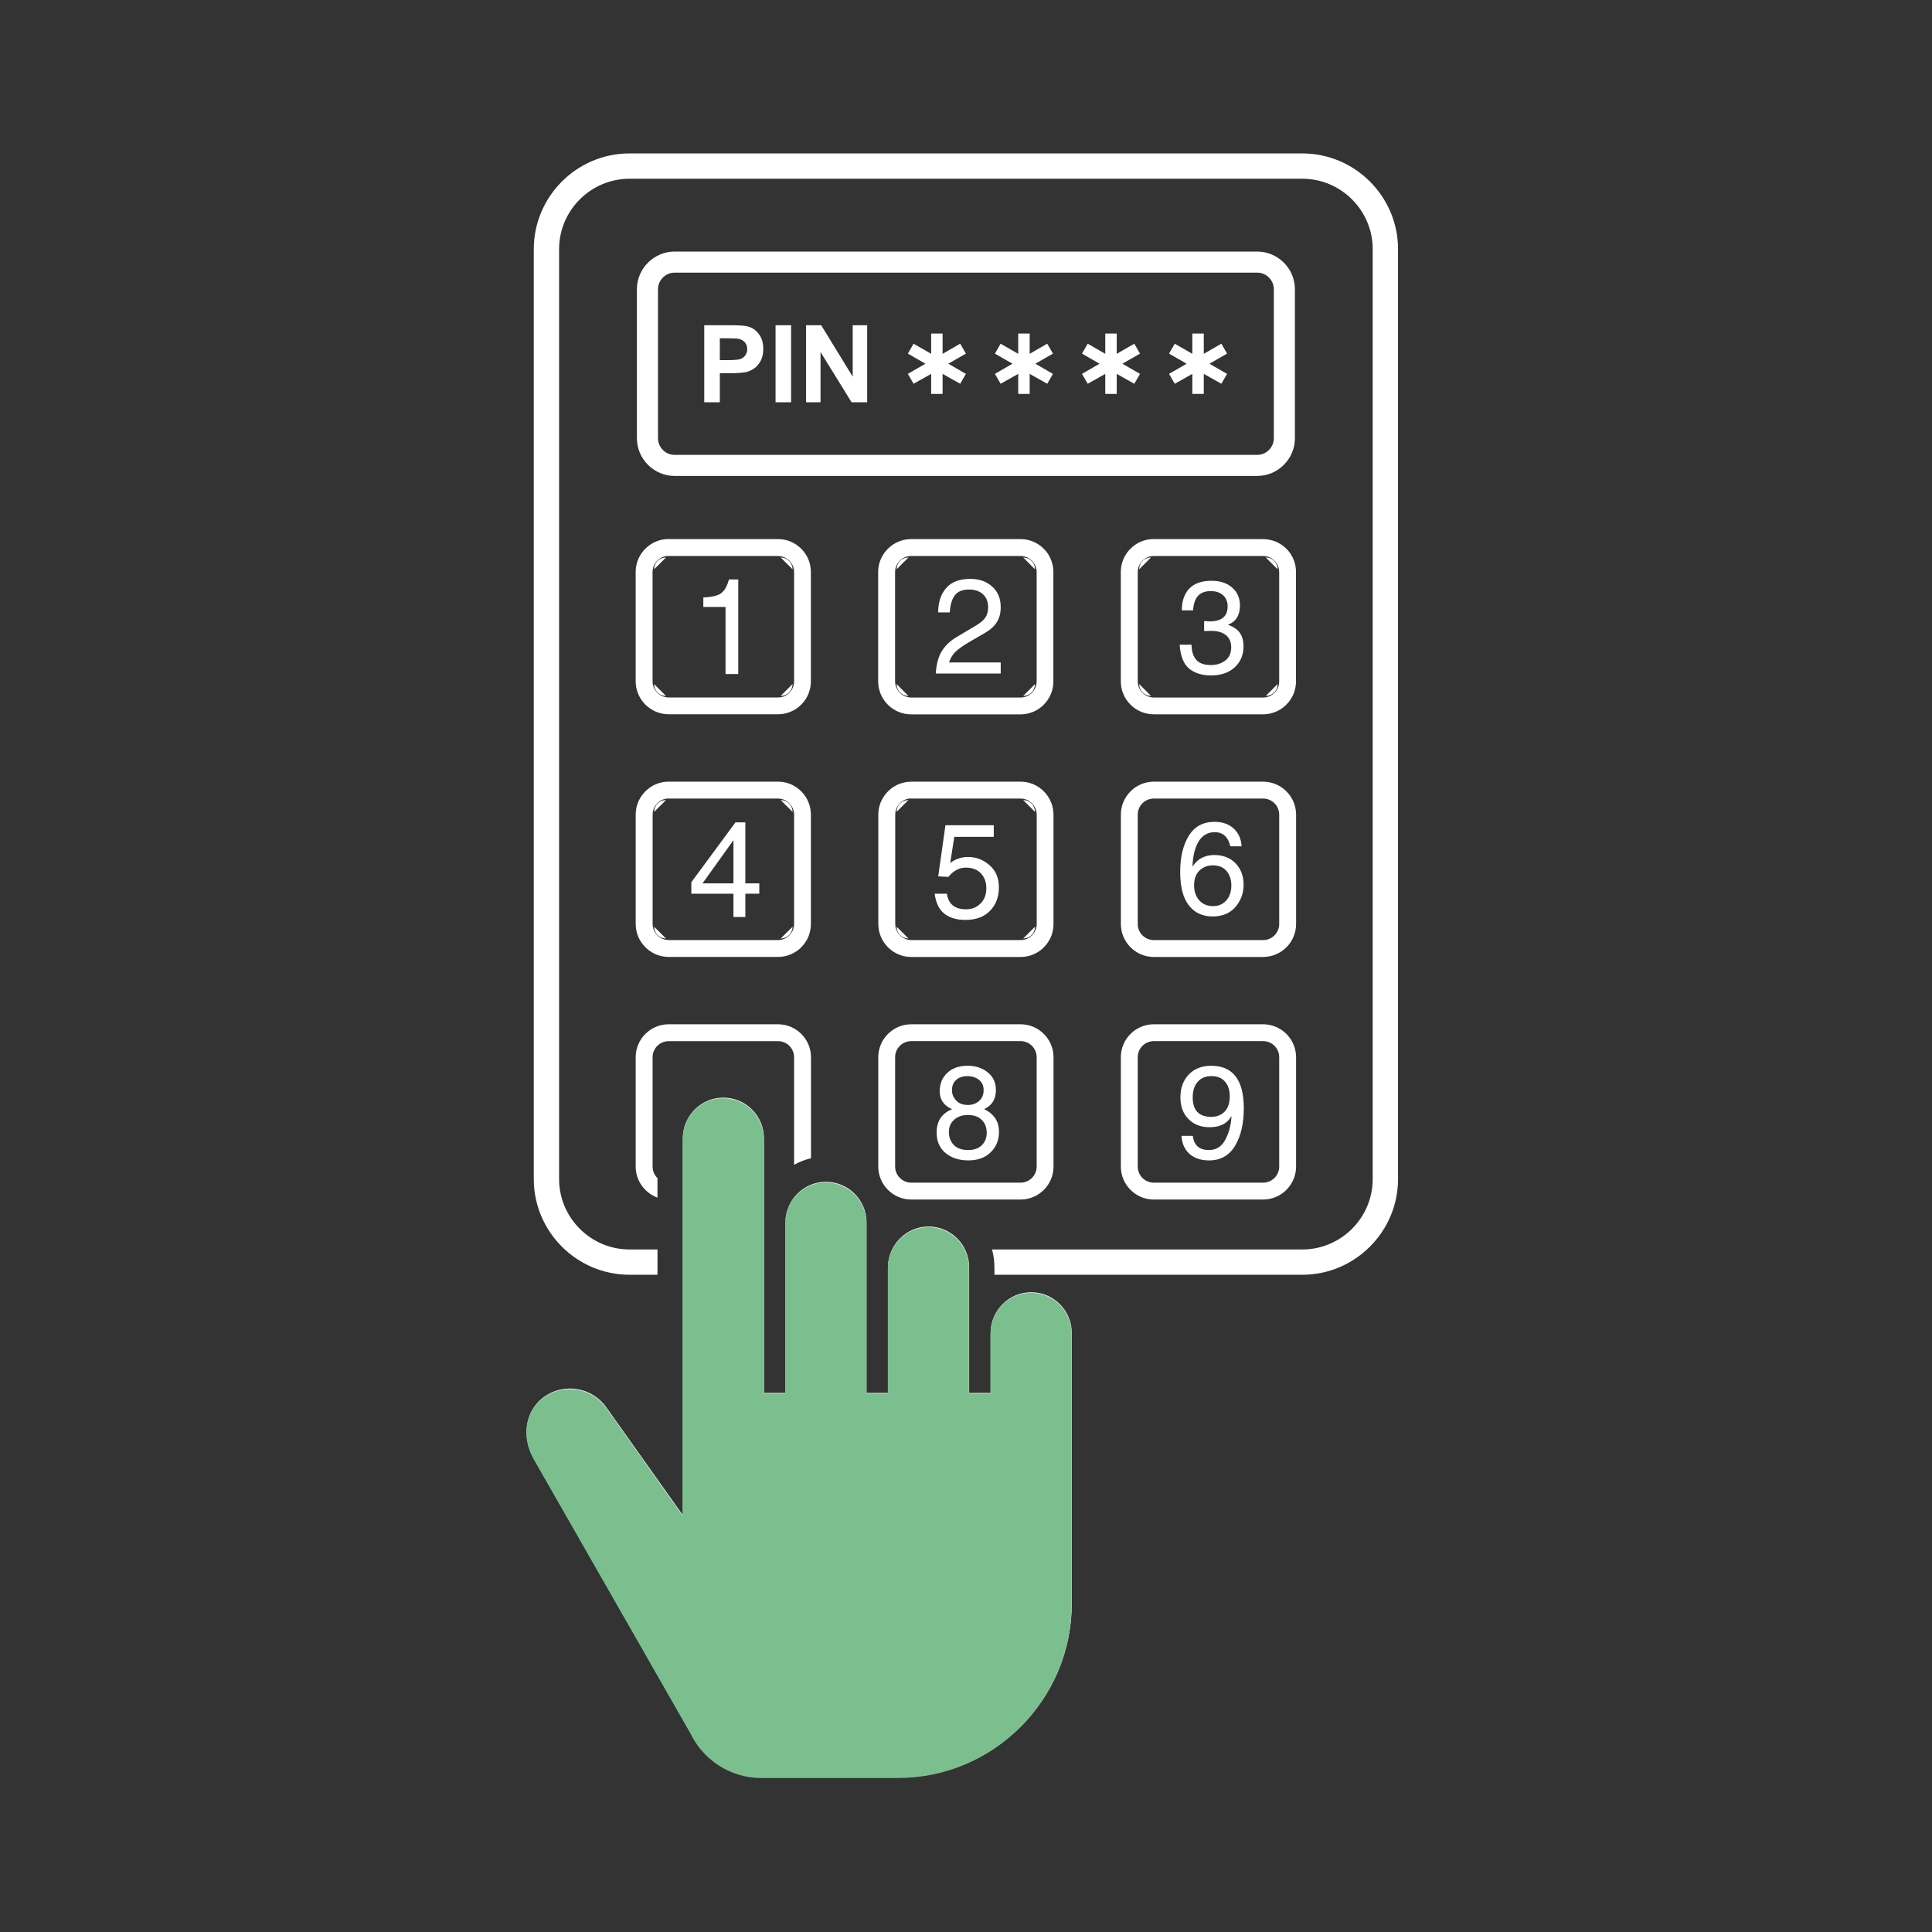
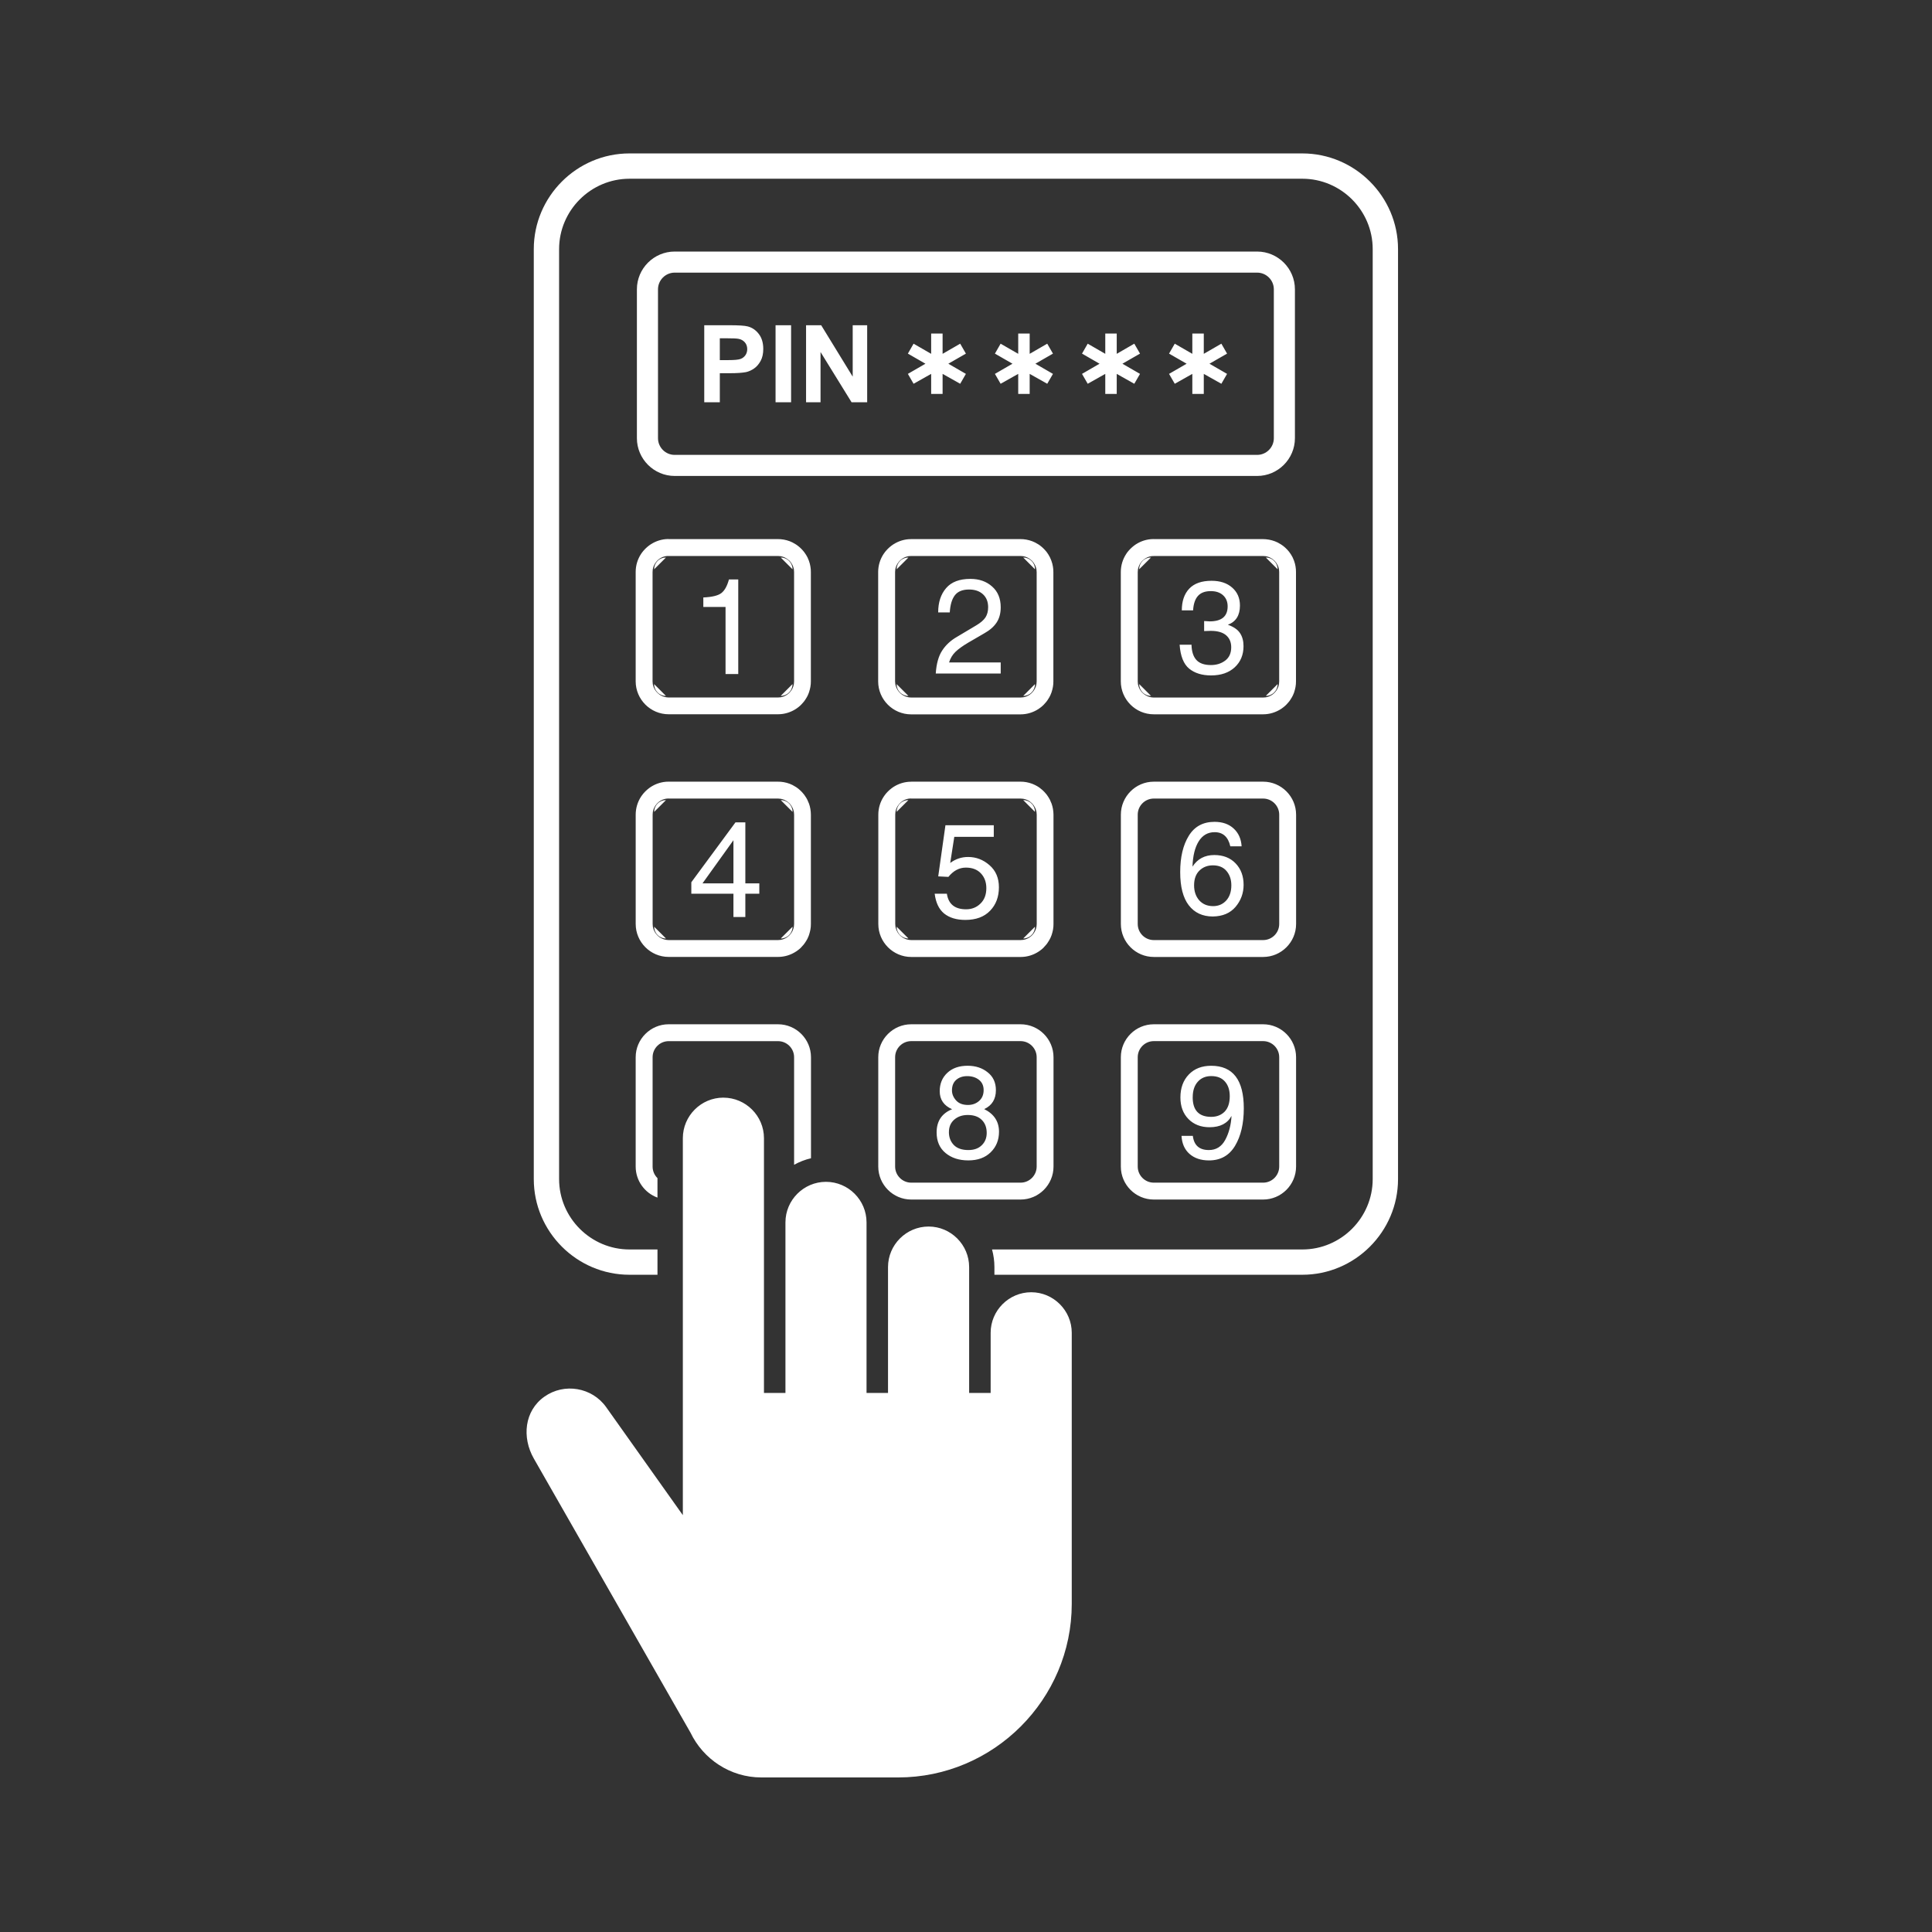
<svg xmlns="http://www.w3.org/2000/svg" xmlns:ns1="http://www.inkscape.org/namespaces/inkscape" xmlns:ns2="http://sodipodi.sourceforge.net/DTD/sodipodi-0.dtd" width="400" height="400" preserveAspectRatio="xMidYMid meet" viewBox="0 0 100 100" id="svg3091" version="1.1" ns1:version="0.91 r13725" ns2:docname="icon-pinpad.svg">
  <rect x="0" y="0" width="100" height="100" fill="#333333" stroke="none" />
  <defs id="defs3093" />
  <ns2:namedview id="base" pagecolor="#6b5e3f" bordercolor="#666666" borderopacity="1.0" ns1:pageopacity="0.53333333" ns1:pageshadow="2" ns1:zoom="1.4" ns1:cx="-109.66768" ns1:cy="24.089694" ns1:document-units="px" ns1:current-layer="layer1" showgrid="false" fit-margin-top="0" fit-margin-left="0" fit-margin-right="0" fit-margin-bottom="0" ns1:window-width="1855" ns1:window-height="1056" ns1:window-x="65" ns1:window-y="24" ns1:window-maximized="1" showguides="true" ns1:guide-bbox="true">
    <ns2:guide orientation="1,0" position="50,62.857" id="guide3031" ns1:label="" ns1:color="rgb(0,0,255)" />
    <ns2:guide position="50,50" orientation="0,1" id="guide3440" ns1:label="" ns1:color="rgb(0,0,255)" />
    <ns2:guide position="91.671,92.5" orientation="0,1" id="guide3442" ns1:label="" ns1:color="rgb(0,0,255)" />
    <ns2:guide position="82.833,7.5" orientation="0,1" id="guide3444" ns1:label="" ns1:color="rgb(0,0,255)" />
    <ns2:guide position="7.5,50" orientation="1,0" id="guide3446" ns1:label="" ns1:color="rgb(0,0,255)" />
    <ns2:guide position="92.5,50" orientation="1,0" id="guide3448" ns1:label="" ns1:color="rgb(0,0,255)" />
  </ns2:namedview>
  <g ns1:label="1. réteg" ns1:groupmode="layer" id="layer1" transform="translate(-328.937,-486.295)">
    <path id="path3781" style="fill:#ffffff;fill-opacity:1;fill-rule:evenodd;stroke:none" d="m 388.057,522.139 0.014,-0.014 m 6.828,0 0.015,0.014 m -0.037,-6.821 0.014,-0.016 m -6.837,0.024 0.016,0.014 m 0.444,6.974 5.941,0 m 0.612,-0.613 0,-5.94 m -0.612,-0.611 -5.941,0 m -0.613,0.611 0,5.94 m -0.067,0 0.067,0 m 0.613,0.681 0,-0.068 m 0,0 c -0.162,0 -0.318,-0.064 -0.434,-0.18 -0.113,-0.114 -0.179,-0.27 -0.179,-0.433 m 7.167,0 0.068,0 m -0.681,0.681 0,-0.068 m 0.612,-0.613 c 0,0.163 -0.065,0.319 -0.18,0.433 -0.115,0.116 -0.269,0.18 -0.432,0.18 m 0,-7.164 0,-0.07 m 0.612,0.681 0.068,0 m -0.681,-0.611 c 0.163,0 0.318,0.064 0.432,0.177 0.115,0.116 0.18,0.271 0.18,0.434 m -7.233,0 0.067,0 m 0.613,-0.611 0,-0.07 m -0.613,0.681 c 0,-0.163 0.065,-0.318 0.179,-0.434 0.116,-0.114 0.272,-0.177 0.434,-0.177 m -13.013,19.545 0.014,-0.014 m 6.829,0 0.014,0.014 m -0.037,-6.822 0.014,-0.015 m -6.835,0.022 0.014,0.014 m 0.444,6.975 5.941,0 m 0.611,-0.611 0,-5.941 m -0.611,-0.613 -5.941,0 m -0.611,0.613 0,5.941 m -0.07,0 0.07,0 m 0.611,0.681 0,-0.069 m 0,0 c -0.162,0 -0.318,-0.064 -0.433,-0.179 -0.115,-0.115 -0.179,-0.271 -0.179,-0.432 m 7.164,0 0.069,0 m -0.681,0.681 0,-0.069 m 0.611,-0.611 c 8.8e-4,0.162 -0.064,0.318 -0.179,0.432 -0.115,0.115 -0.271,0.179 -0.432,0.179 m 0,-7.165 0,-0.068 m 0.611,0.681 0.069,0 m -0.681,-0.613 c 0.162,0 0.318,0.064 0.432,0.18 0.115,0.113 0.18,0.269 0.179,0.432 m -7.233,0 0.07,0 m 0.611,-0.613 0,-0.068 m -0.611,0.681 c 0,-0.163 0.064,-0.319 0.179,-0.432 0.115,-0.116 0.271,-0.18 0.433,-0.18 m -0.458,-5.566 0.014,-0.014 m 6.829,0 0.014,0.014 m -0.037,-6.821 0.014,-0.016 m -6.836,0.024 0.016,0.014 m 0.444,6.974 5.942,0 m 0.611,-0.613 0,-5.94 m -0.611,-0.611 -5.942,0 m -0.611,0.611 0,5.94 m -0.07,0 0.07,0 m 0.611,0.681 0,-0.068 m 0,0 c -0.162,0 -0.318,-0.064 -0.433,-0.18 -0.115,-0.114 -0.179,-0.27 -0.179,-0.433 m 7.164,0 0.07,0 m -0.681,0.681 0,-0.068 m 0.611,-0.613 c 8.7e-4,0.163 -0.064,0.319 -0.179,0.433 -0.115,0.116 -0.271,0.18 -0.432,0.18 m 0,-7.164 0,-0.07 m 0.611,0.681 0.07,0 m -0.681,-0.611 c 0.162,0 0.318,0.064 0.432,0.177 0.115,0.116 0.18,0.271 0.179,0.434 m -7.233,0 0.07,0 m 0.611,-0.611 0,-0.07 m -0.611,0.681 c 0,-0.163 0.064,-0.318 0.179,-0.434 0.115,-0.114 0.271,-0.177 0.433,-0.177 m -13.013,6.988 0.016,-0.014 m 6.828,0 0.016,0.014 m -0.037,-6.821 0.014,-0.014 m -6.836,0.021 0.016,0.016 m 0.444,6.974 5.94,0 m 0.612,-0.613 0,-5.94 m -0.612,-0.611 -5.94,0 m -0.613,0.611 0,5.94 m -0.068,0 0.068,0 m 0.613,0.681 0,-0.068 m 0,0 c -0.163,0 -0.319,-0.064 -0.434,-0.18 -0.115,-0.114 -0.179,-0.27 -0.179,-0.433 m 7.164,0 0.069,0 m -0.681,0.681 0,-0.068 m 0.612,-0.613 c 0,0.163 -0.064,0.319 -0.179,0.433 -0.115,0.116 -0.271,0.18 -0.433,0.18 m 0,-7.164 0,-0.07 m 0.612,0.681 0.07,0 m -0.681,-0.611 c 0.162,0 0.318,0.064 0.433,0.177 0.115,0.116 0.179,0.271 0.179,0.434 m -7.232,0 0.068,0 m 0.613,-0.611 0,-0.07 m -0.613,0.681 c 0,-0.163 0.064,-0.318 0.179,-0.434 0.115,-0.114 0.271,-0.177 0.434,-0.177 m -0.46,19.545 0.016,-0.014 m 6.828,0 0.016,0.014 m -0.037,-6.822 0.014,-0.014 m -6.836,0.021 0.016,0.014 m 0.444,6.975 5.94,0 m 0.612,-0.611 0,-5.941 m -0.612,-0.613 -5.94,0 m -0.613,0.613 0,5.941 m -0.068,0 0.068,0 m 0.613,0.681 0,-0.069 m 0,0 c -0.163,0 -0.319,-0.064 -0.434,-0.179 -0.115,-0.115 -0.179,-0.271 -0.179,-0.432 m 7.164,0 0.069,0 m -0.681,0.681 0,-0.069 m 0.612,-0.611 c 0,0.162 -0.064,0.318 -0.179,0.432 -0.115,0.115 -0.271,0.179 -0.433,0.179 m 0,-7.165 0,-0.068 m 0.612,0.681 0.069,0 m -0.681,-0.613 c 0.162,0 0.318,0.064 0.433,0.18 0.115,0.113 0.179,0.269 0.179,0.432 m -7.232,0 0.068,0 m 0.613,-0.613 0,-0.068 m -0.613,0.681 c 0,-0.163 0.064,-0.319 0.179,-0.432 0.115,-0.116 0.271,-0.18 0.434,-0.18 m 1.932,-10.488 c 0.448,-0.02 0.759,-0.094 0.929,-0.223 0.173,-0.131 0.305,-0.367 0.397,-0.709 l 0.482,0 0,4.897 -0.658,0 0,-3.473 -1.15,0 0,-0.492 z m 1.038,25.89 0,0 c 1.156,0 2.101,0.944 2.101,2.099 l 0,13.185 1.112,0 0,-8.829 c 0,-1.153 0.943,-2.098 2.098,-2.098 l 0,0 c 1.156,0 2.099,0.945 2.099,2.098 l 0,8.829 1.112,0 0,-6.514 c 0,-1.153 0.944,-2.099 2.101,-2.099 l 0,0 c 1.154,0 2.098,0.946 2.098,2.099 l 0,6.514 1.113,0 0,-3.113 c 0,-1.154 0.945,-2.099 2.099,-2.099 l 0,0 c 1.154,0 2.099,0.946 2.099,2.099 l 0,3.113 0,7.424 0,3.492 c 0,4.944 -4.044,8.986 -8.985,8.986 l -7.08,0 c -1.613,0 -3.013,-0.952 -3.67,-2.322 l 0,8.7e-4 -8.107,-14.183 c -0.628,-1.099 -0.488,-2.472 0.543,-3.203 l 0,0 c 1.03,-0.732 2.472,-0.486 3.202,0.543 l 3.967,5.588 0,-6.327 0,-13.185 c 0,-1.154 0.943,-2.099 2.098,-2.099 z m 22.279,-16.355 5.659,0 c 0.939,0 1.706,0.769 1.706,1.708 l 0,5.659 c 0,0.939 -0.767,1.706 -1.706,1.706 l -5.659,0 c -0.939,0 -1.705,-0.767 -1.705,-1.706 l 0,-5.659 c 0,-0.939 0.766,-1.708 1.705,-1.708 z m -27.139,-32.518 34.827,0 c 2.723,0 4.953,2.228 4.953,4.952 l 0,48.137 c 0,2.723 -2.23,4.951 -4.953,4.951 -5.313,0 -10.625,0 -15.938,0 l 0,-0.397 c 0,-0.316 -0.044,-0.621 -0.123,-0.912 l 16.061,0 c 2.004,0 3.642,-1.64 3.642,-3.644 l 0,-48.134 c 0,-2.004 -1.638,-3.643 -3.642,-3.643 l -34.826,0 c -2.004,0 -3.644,1.64 -3.644,3.643 l 0,48.134 c 0,2.004 1.64,3.644 3.644,3.644 l 1.448,0 0,1.309 -1.45,0 c -2.725,0 -4.952,-2.228 -4.952,-4.951 l 0,-48.137 c 0,-2.723 2.228,-4.952 4.952,-4.952 z m 2.34,5.079 30.147,0 c 1.077,0 1.956,0.879 1.956,1.954 l 0,7.707 c 0,1.074 -0.879,1.954 -1.956,1.954 l -30.147,0 c -1.076,0 -1.956,-0.881 -1.956,-1.954 l 0,-7.707 c 0,-1.075 0.879,-1.954 1.956,-1.954 z m -0.312,39.996 5.661,0 c 0.939,0 1.706,0.766 1.706,1.705 l 0,5.23 c -0.309,0.072 -0.603,0.187 -0.874,0.338 l 0,-5.567 c 0,-0.458 -0.374,-0.832 -0.831,-0.832 l -5.662,0 c -0.458,0 -0.831,0.374 -0.831,0.832 l 0,5.661 c 0,0.234 0.098,0.445 0.252,0.597 l 0,1.008 c -0.655,-0.238 -1.128,-0.869 -1.128,-1.606 l 0,-5.661 c 0,-0.939 0.769,-1.705 1.706,-1.705 z m 12.555,0 5.66,0 c 0.939,0 1.705,0.766 1.705,1.705 l 0,5.661 c 0,0.939 -0.766,1.706 -1.705,1.706 l -5.66,0 c -0.938,0 -1.706,-0.767 -1.706,-1.706 l 0,-5.661 c 0,-0.939 0.769,-1.705 1.706,-1.705 z m 8.8e-4,0.872 5.659,0 c 0.458,0 0.833,0.374 0.833,0.832 l 0,5.661 c 0,0.458 -0.375,0.833 -0.833,0.833 l -5.659,0 c -0.459,0 -0.834,-0.375 -0.834,-0.833 l 0,-5.661 c 0,-0.458 0.374,-0.832 0.834,-0.832 z m 12.554,-0.872 5.659,0 c 0.939,0 1.706,0.766 1.706,1.705 l 0,5.661 c 0,0.939 -0.767,1.706 -1.706,1.706 l -5.659,0 c -0.939,0 -1.705,-0.767 -1.705,-1.706 l 0,-5.661 c 0,-0.939 0.766,-1.705 1.705,-1.705 z m 0,0.872 5.66,0 c 0.458,0 0.832,0.374 0.832,0.832 l 0,5.661 c 0,0.458 -0.374,0.833 -0.832,0.833 l -5.66,0 c -0.457,0 -0.831,-0.375 -0.831,-0.833 l 0,-5.661 c 0,-0.458 0.374,-0.832 0.831,-0.832 z m -12.555,-13.429 1.03,0 0.184,0 0.078,0 0.742,0 1.818,0 0.261,0 0.184,0 0.071,0 1.292,0 0.141,0.005 c 0.218,0.019 0.426,0.078 0.611,0.17 l 0.016,0.009 c 0.058,0.028 0.114,0.061 0.166,0.095 l 0.053,0.037 0.009,0.007 0.011,0.009 0.013,0.011 0.022,0.017 0.005,0.004 0.049,0.04 0.006,0.005 0.023,0.019 0.037,0.034 0.058,0.057 0.034,0.036 0.088,0.103 0.021,0.028 8.8e-4,0 0.009,0.016 0.013,0.017 8.9e-4,9e-4 0.009,0.013 0.054,0.082 0.011,0.018 0.009,0.016 0.004,0.009 0.005,0.009 0.013,0.022 0.013,0.021 0.013,0.026 0.009,0.017 0.005,0.013 9e-4,0.004 0.063,0.146 0.004,0.005 0.004,0.011 0.043,0.142 c 0.025,0.094 0.041,0.191 0.05,0.292 l 0.007,0.142 0,1.028 0,0.179 0,0.077 0,0.749 0,1.818 0,0.268 0,0.183 0,0.072 0,1.285 -0.005,0.141 -0.019,0.147 c -0.016,0.086 -0.037,0.17 -0.064,0.253 l -0.007,0.021 0,8.8e-4 -0.005,0.016 -0.007,0.017 -0.025,0.063 -0.016,0.038 -0.007,0.016 -0.009,0.017 -0.02,0.041 -8.9e-4,8.8e-4 -0.03,0.057 -0.085,0.136 -0.021,0.031 -0.031,0.042 -0.027,0.034 -0.122,0.135 -10e-4,0.004 -0.012,0.013 -0.037,0.034 -0.033,0.031 -0.017,0.014 -0.025,0.021 -0.055,0.041 -0.05,0.037 -0.037,0.025 c -0.267,0.176 -0.588,0.28 -0.933,0.28 l -5.66,0 c -0.938,0 -1.706,-0.767 -1.706,-1.706 l 0,-5.659 c 0,-0.345 0.103,-0.668 0.281,-0.936 l 0.025,-0.037 0.035,-0.048 0.04,-0.051 0.021,-0.027 0.094,-0.102 c 0.064,-0.064 0.132,-0.122 0.204,-0.176 0.247,-0.182 0.545,-0.298 0.865,-0.325 l 0.141,-0.005 z m 8.7e-4,0.874 0.037,0 0.155,0 0.901,0 4.567,0 0.141,0.012 c 0.075,0.012 0.147,0.035 0.214,0.068 0.082,0.038 0.156,0.091 0.221,0.153 l 0.017,0.015 c 0.064,0.067 0.118,0.142 0.159,0.227 0.025,0.054 0.045,0.11 0.06,0.171 l 0.011,0.045 0.012,0.141 0,0.198 0,4.371 0,1.091 -0.012,0.141 c -0.028,0.16 -0.103,0.308 -0.21,0.423 l -0.013,0.014 -0.057,0.054 c -0.085,0.074 -0.187,0.132 -0.298,0.166 l -0.103,0.024 -0.141,0.011 -1.333,0 -0.754,0 -0.077,0 -0.184,0 -0.482,0 -0.742,0 -0.071,0 -0.19,0 -1.379,0 -0.214,0 -0.075,0 -0.03,0 -0.03,0 -0.053,0 -0.006,0 -0.011,0 -0.027,0 -0.065,-0.004 -0.077,-0.009 c -0.059,-0.009 -0.118,-0.028 -0.172,-0.05 -0.109,-0.044 -0.204,-0.109 -0.285,-0.193 l -8.9e-4,-8.7e-4 -0.009,-0.012 -0.024,-0.027 -0.03,-0.035 -0.028,-0.04 -0.009,-0.016 -0.009,-0.016 -0.02,-0.034 -0.04,-0.082 -0.007,-0.019 c -0.019,-0.05 -0.034,-0.104 -0.044,-0.157 l -0.011,-0.141 0,-0.047 0,-1.292 0,-0.749 0,-0.077 0,-0.179 0,-1.23 0,-0.078 0,-0.177 0,-1.832 0.011,-0.141 0.024,-0.104 c 0.034,-0.11 0.092,-0.211 0.166,-0.296 l 0.028,-0.033 0.004,-0.004 0.009,-0.009 c 0.05,-0.05 0.103,-0.094 0.163,-0.129 0.086,-0.051 0.183,-0.088 0.286,-0.106 l 0.063,-0.006 0.016,-10e-4 0.006,0 0.005,-9e-4 0.013,0 0.023,-8.7e-4 0.015,0 z m -12.556,-0.874 1.031,0 0.184,0 0.077,0 0.743,0 1.817,0 0.263,0 0.183,0 0.072,0 1.291,0 0.14,0.005 c 0.219,0.019 0.426,0.076 0.612,0.169 l 0.015,0.009 0.166,0.096 0.052,0.037 0.009,0.007 0.009,0.006 0.016,0.011 0.022,0.017 0.005,0.004 0.047,0.04 0.006,0.005 0.022,0.02 0.038,0.034 0.058,0.057 0.034,0.036 0.087,0.103 0.022,0.028 0,8.9e-4 0.009,0.014 0.014,0.019 0,8.7e-4 0.009,0.012 0.054,0.082 0.012,0.018 0.009,0.016 0.004,0.006 0.004,0.009 0.014,0.024 0.011,0.021 0.014,0.027 0.009,0.016 0.005,0.013 8.8e-4,0.004 0.063,0.147 0.004,0.005 0.004,0.009 0.043,0.141 c 0.025,0.095 0.041,0.193 0.05,0.294 l 0.007,0.142 0,1.028 0,0.184 0,0.071 0,0.755 0,1.818 0,0.255 0,0.184 0,0.078 0,1.285 -0.005,0.141 -0.019,0.147 c -0.016,0.086 -0.037,0.17 -0.064,0.253 l -0.007,0.019 0,0.004 -0.005,0.016 -0.006,0.017 -0.024,0.061 -0.019,0.04 -0.006,0.016 -0.007,0.016 -0.02,0.042 0,8.9e-4 -0.031,0.057 -0.085,0.136 -0.023,0.031 -0.031,0.042 -0.025,0.034 -0.122,0.135 -10e-4,0.004 -0.014,0.013 -0.035,0.034 -0.034,0.031 -0.017,0.014 -0.026,0.021 -0.054,0.041 -0.051,0.037 -0.037,0.025 c -0.268,0.176 -0.59,0.28 -0.933,0.28 l -5.661,0 c -0.937,0 -1.706,-0.767 -1.706,-1.706 l 0,-5.659 c 0,-0.343 0.104,-0.667 0.279,-0.934 l 0.026,-0.037 0.037,-0.05 0.04,-0.051 0.021,-0.027 0.094,-0.102 c 0.064,-0.064 0.132,-0.122 0.204,-0.176 0.247,-0.182 0.544,-0.298 0.867,-0.325 l 0.139,-0.005 z m 0,0.874 0.038,0 0.156,0 0.901,0 4.567,0 0.139,0.012 c 0.075,0.012 0.146,0.035 0.214,0.068 0.082,0.04 0.157,0.092 0.222,0.155 l 0.016,0.014 c 0.067,0.067 0.119,0.142 0.159,0.227 0.025,0.054 0.045,0.11 0.06,0.171 l 0.009,0.045 0.012,0.141 0,0.198 0,4.371 0,1.091 -0.012,0.141 c -0.027,0.162 -0.101,0.306 -0.208,0.422 l -0.013,0.014 -0.058,0.054 c -0.087,0.075 -0.186,0.132 -0.298,0.166 l -0.104,0.024 -0.139,0.011 -1.334,0 -0.755,0 -0.076,0 -0.184,0 -0.481,0 -0.743,0 -0.071,0 -0.19,0 -1.379,0 -0.212,0 -0.077,0 -0.028,0 -0.03,0 -0.053,0 -0.009,0 -0.009,0 -0.03,0 -0.062,-0.004 -0.077,-0.009 c -0.061,-0.009 -0.119,-0.027 -0.174,-0.05 -0.108,-0.044 -0.204,-0.11 -0.284,-0.193 l -8.8e-4,-8.9e-4 -0.009,-0.012 -0.024,-0.027 -0.027,-0.034 -0.031,-0.042 -0.009,-0.014 -0.009,-0.014 -0.02,-0.035 -0.04,-0.081 -0.007,-0.02 c -0.019,-0.051 -0.034,-0.102 -0.044,-0.157 l -0.011,-0.141 0,-0.044 0,-1.301 0,-0.749 0,-0.071 0,-0.19 0,-1.213 0,-0.071 0,-0.184 0,-1.838 0.011,-0.141 0.024,-0.102 c 0.034,-0.111 0.091,-0.212 0.165,-0.298 l 0.028,-0.033 0.004,-0.004 0.009,-0.009 c 0.048,-0.05 0.102,-0.092 0.163,-0.129 0.088,-0.051 0.184,-0.088 0.288,-0.106 l 0.061,-0.006 0.017,-0.002 0.005,0 0.005,-8.9e-4 0.014,0 0.022,-8.8e-4 0.013,0 z m 0,-13.429 1.031,0 0.184,0 0.077,0 0.749,0 1.818,0 0.255,0 0.183,0 0.072,0 1.291,0 0.14,0.005 c 0.219,0.019 0.424,0.075 0.612,0.169 l 0.015,0.009 0.166,0.096 0.052,0.037 0.009,0.006 0.009,0.007 0.016,0.012 0.024,0.017 0.005,0.004 0.047,0.04 0.007,0.005 0.024,0.021 0.037,0.034 0.058,0.057 0.033,0.034 0.087,0.102 0.022,0.03 8.9e-4,10e-4 0.009,0.014 0.013,0.019 0,8.8e-4 0.009,0.009 0.055,0.084 0.011,0.017 0.009,0.016 0.004,0.006 0.004,0.009 0.014,0.025 0.013,0.022 0.014,0.027 0.009,0.016 0.005,0.011 8.8e-4,0.004 0.062,0.146 8.7e-4,0.005 0.004,0.011 0.044,0.141 c 0.024,0.095 0.041,0.193 0.05,0.292 l 0.005,0.141 0,1.03 0,0.184 0,0.071 0,0.754 0,1.818 0,0.255 0,0.183 0,0.078 0,1.286 -0.005,0.139 -0.019,0.147 c -0.016,0.086 -0.037,0.172 -0.064,0.254 l -0.007,0.02 0,8.9e-4 -0.005,0.017 -0.006,0.017 -0.024,0.061 -0.017,0.038 -0.007,0.016 -0.006,0.017 -0.021,0.041 -0.031,0.058 -0.085,0.137 -0.023,0.031 -0.03,0.042 -0.027,0.033 c -0.038,0.048 -0.08,0.095 -0.123,0.138 l -8.7e-4,8.9e-4 -0.014,0.013 -0.035,0.034 -0.037,0.033 -0.017,0.014 -0.024,0.021 -0.052,0.04 -0.051,0.037 -0.037,0.026 c -0.268,0.174 -0.59,0.279 -0.933,0.279 l -5.661,0 c -0.937,0 -1.706,-0.767 -1.706,-1.706 l 0,-5.66 c 0,-0.343 0.103,-0.665 0.279,-0.933 l 0.026,-0.037 0.037,-0.051 0.04,-0.051 0.021,-0.025 0.094,-0.102 c 0.064,-0.064 0.132,-0.123 0.204,-0.176 0.247,-0.181 0.545,-0.298 0.867,-0.325 l 0.139,-0.005 z m 0,0.874 0.041,0 0.159,0 0.892,0 4.57,0 0.139,0.011 c 0.077,0.014 0.149,0.037 0.217,0.07 0.081,0.04 0.156,0.092 0.22,0.153 l 0.016,0.014 c 0.067,0.067 0.119,0.142 0.159,0.227 0.025,0.054 0.045,0.11 0.059,0.172 l 0.009,0.045 0.011,0.141 0,0.198 0,4.37 0,1.092 -0.011,0.139 c -0.028,0.162 -0.102,0.308 -0.208,0.422 l -0.013,0.014 -0.058,0.055 c -0.087,0.074 -0.187,0.131 -0.299,0.165 l -0.102,0.024 -0.139,0.011 -1.346,0 -0.749,0 -0.076,0 -0.185,0 -0.475,0 -0.736,0 -0.072,0 -0.183,0 -1.395,0 -0.213,0 -0.074,0 -0.028,0 -0.03,0 -0.054,0 -0.005,0 -0.013,0 -0.027,0 -0.065,-0.004 -0.074,-0.009 c -0.06,-0.009 -0.118,-0.027 -0.172,-0.048 -0.109,-0.044 -0.203,-0.109 -0.284,-0.192 l -0.004,-0.004 -0.009,-0.009 -0.026,-0.03 -0.028,-0.034 -0.03,-0.041 -0.012,-0.016 -0.009,-0.014 -0.019,-0.034 -0.04,-0.082 -0.007,-0.02 c -0.019,-0.051 -0.034,-0.104 -0.044,-0.157 l -0.011,-0.139 0,-0.045 0,-1.301 0,-0.749 0,-0.071 0,-0.19 0,-1.211 0,-0.072 0,-0.183 0,-1.838 0.011,-0.141 0.024,-0.102 c 0.034,-0.111 0.091,-0.211 0.165,-0.298 l 0.03,-0.034 10e-4,-0.004 0.009,-0.009 c 0.049,-0.05 0.102,-0.092 0.162,-0.128 0.087,-0.053 0.184,-0.089 0.288,-0.106 l 0.061,-0.006 0.017,-8.7e-4 0.005,0 0.005,-9.1e-4 0.014,0 0.022,-8.8e-4 0.013,0 z m 12.555,-0.874 1.03,0 0.184,0 0.078,0 0.747,0 1.818,0 0.255,0 0.184,0 0.071,0 1.292,0 0.141,0.005 c 0.218,0.019 0.424,0.078 0.611,0.17 l 0.016,0.009 0.166,0.095 0.053,0.037 0.009,0.006 0.011,0.009 0.013,0.011 0.024,0.017 0.005,0.004 0.048,0.04 0.006,0.005 0.024,0.021 0.037,0.034 0.057,0.057 0.033,0.034 0.088,0.102 0.021,0.028 10e-4,0.004 0.011,0.014 0.011,0.017 8.8e-4,8.8e-4 0.009,0.011 0.055,0.084 0.009,0.019 0.009,0.016 0.004,0.006 0.005,0.009 0.013,0.024 0.013,0.022 0.014,0.027 0.009,0.016 0.005,0.011 8.9e-4,0.004 0.062,0.146 9e-4,0.005 0.004,0.011 0.044,0.141 c 0.024,0.094 0.041,0.192 0.05,0.292 l 0.005,0.141 0,1.03 0,0.179 0,0.077 0,0.749 0,1.817 0,0.268 0,0.184 0,0.071 0,1.286 -0.005,0.139 -0.019,0.147 c -0.016,0.088 -0.037,0.172 -0.064,0.254 l -0.007,0.021 -0.005,0.017 -0.007,0.017 -0.025,0.062 -0.016,0.037 -0.005,0.016 -0.009,0.017 -0.021,0.041 0,8.7e-4 -0.03,0.057 -0.086,0.137 -0.021,0.031 -0.031,0.042 -0.027,0.033 c -0.038,0.048 -0.08,0.095 -0.123,0.138 l -8.7e-4,8.9e-4 -0.013,0.013 -0.037,0.034 -0.036,0.033 -0.017,0.014 -0.024,0.021 -0.054,0.04 -0.05,0.037 -0.037,0.026 c -0.267,0.176 -0.59,0.279 -0.933,0.279 l -5.66,0 c -0.938,0 -1.706,-0.767 -1.706,-1.706 l 0,-5.66 c 0,-0.345 0.104,-0.668 0.281,-0.936 l 0.026,-0.035 0.035,-0.05 0.04,-0.051 0.021,-0.025 0.094,-0.102 c 0.064,-0.064 0.132,-0.123 0.204,-0.176 0.247,-0.181 0.545,-0.298 0.865,-0.325 l 0.141,-0.005 z m 8.8e-4,0.874 0.04,0 0.157,0 0.892,0 4.57,0 0.141,0.011 c 0.077,0.013 0.149,0.037 0.217,0.07 0.081,0.038 0.155,0.091 0.218,0.152 l 0.017,0.016 c 0.064,0.067 0.118,0.142 0.159,0.227 0.025,0.054 0.045,0.11 0.06,0.172 l 0.009,0.045 0.012,0.141 0,0.198 0,4.37 0,1.092 -0.012,0.139 c -0.028,0.16 -0.102,0.306 -0.208,0.422 l -0.014,0.014 -0.057,0.055 c -0.085,0.074 -0.187,0.131 -0.299,0.165 l -0.102,0.024 -0.141,0.012 -1.345,0 -0.749,0 -0.078,0 -0.183,0 -0.477,0 -0.736,0 -0.071,0 -0.185,0 -1.394,0 -0.213,0 -0.074,0 -0.03,0 -0.03,0 -0.054,0 -0.004,0 -0.013,0 -0.025,0 -0.067,-0.004 -0.075,-0.009 c -0.058,-0.011 -0.115,-0.027 -0.167,-0.048 -0.11,-0.042 -0.207,-0.108 -0.286,-0.192 l -0.004,-0.004 -0.009,-0.009 -0.025,-0.03 -0.03,-0.035 -0.027,-0.04 -0.013,-0.016 -0.009,-0.016 -0.019,-0.034 -0.04,-0.082 -0.007,-0.018 c -0.019,-0.051 -0.034,-0.104 -0.044,-0.157 l -0.012,-0.139 0,-0.048 0,-1.292 0,-0.749 0,-0.077 0,-0.179 0,-1.23 0,-0.077 0,-0.179 0,-1.831 0.012,-0.141 0.024,-0.103 c 0.035,-0.111 0.094,-0.211 0.166,-0.296 l 0.03,-0.034 10e-4,-8.9e-4 0.011,-0.011 c 0.048,-0.048 0.102,-0.092 0.162,-0.128 0.086,-0.051 0.184,-0.088 0.286,-0.106 l 0.063,-0.006 0.016,-8.8e-4 0.006,0 0.005,-8.9e-4 0.013,0 0.023,-8.7e-4 0.015,0 z m 12.554,-0.874 1.03,0 0.184,0 0.078,0 0.748,0 1.818,0 0.255,0 0.185,0 0.071,0 1.291,0 0.142,0.007 c 0.218,0.019 0.425,0.078 0.612,0.169 l 0.016,0.009 0.163,0.095 0.053,0.037 0.009,0.006 0.011,0.009 0.014,0.009 0.024,0.017 0.005,0.004 0.047,0.04 0.007,0.005 0.024,0.021 0.037,0.034 0.058,0.057 0.033,0.034 0.088,0.102 0.021,0.03 8.7e-4,10e-4 0.009,0.014 0.013,0.019 0,9e-4 0.009,0.009 0.057,0.085 0.009,0.019 0.009,0.014 0.004,0.006 0.005,0.009 0.013,0.025 0.013,0.021 0.014,0.027 0.009,0.016 0.005,0.011 8.8e-4,0.004 0.062,0.146 9e-4,0.005 0.004,0.011 0.044,0.141 c 0.024,0.095 0.041,0.193 0.049,0.292 l 0.005,0.141 0,1.03 0,0.179 0,0.077 0,0.743 0,1.817 0,0.274 0,0.184 0,0.071 0,1.286 -0.005,0.139 -0.019,0.147 c -0.015,0.086 -0.037,0.172 -0.064,0.254 l -0.006,0.021 -0.005,0.017 -0.007,0.017 -0.025,0.062 -0.017,0.038 -0.005,0.015 -0.009,0.016 -0.02,0.041 0,8.8e-4 -0.031,0.057 -0.085,0.137 -0.023,0.033 -0.03,0.041 -0.027,0.033 c -0.038,0.048 -0.08,0.095 -0.123,0.138 l -8.7e-4,8.7e-4 -0.014,0.013 -0.036,0.034 -0.037,0.033 -0.017,0.014 -0.024,0.021 -0.053,0.04 -0.049,0.037 -0.038,0.026 c -0.268,0.174 -0.59,0.279 -0.933,0.279 l -5.659,0 c -0.939,0 -1.705,-0.767 -1.705,-1.706 l 0,-5.66 c 0,-0.345 0.103,-0.665 0.279,-0.933 l 0.024,-0.037 0.035,-0.05 0.04,-0.049 0.021,-0.026 0.095,-0.103 c 0.064,-0.064 0.131,-0.122 0.203,-0.176 0.247,-0.183 0.545,-0.299 0.867,-0.326 l 0.141,-0.005 z m 0,0.874 0.041,0 0.157,0 0.892,0 4.57,0 0.141,0.011 c 0.076,0.013 0.149,0.037 0.217,0.07 0.081,0.038 0.155,0.091 0.218,0.152 l 0.017,0.016 c 0.065,0.067 0.119,0.145 0.16,0.23 0.026,0.054 0.044,0.112 0.058,0.17 l 0.009,0.044 0.011,0.141 0,0.193 0,4.373 0,1.095 -0.011,0.139 c -0.028,0.162 -0.102,0.308 -0.208,0.423 l -0.014,0.014 -0.057,0.055 c -0.086,0.074 -0.189,0.131 -0.299,0.165 l -0.102,0.024 -0.141,0.011 -1.345,0 -0.749,0 -0.078,0 -0.183,0 -0.475,0 -0.737,0 -0.071,0 -0.184,0 -1.394,0 -0.214,0 -0.074,0 -0.028,0 -0.03,0 -0.054,0 -0.004,0 -0.012,0 -0.027,0 -0.065,-0.004 -0.075,-0.009 c -0.058,-0.009 -0.114,-0.027 -0.166,-0.048 -0.109,-0.044 -0.207,-0.108 -0.288,-0.192 l -0.004,-0.004 -0.009,-0.009 -0.026,-0.03 -0.028,-0.034 -0.027,-0.04 -0.012,-0.015 -0.009,-0.016 -0.02,-0.034 -0.04,-0.082 -0.006,-0.019 c -0.02,-0.051 -0.034,-0.103 -0.044,-0.159 l -0.011,-0.139 0,-0.041 0,-1.305 0,-0.754 0,-0.071 0,-0.179 0,-1.211 0,-0.078 0,-0.177 0,-1.844 0.011,-0.141 0.024,-0.099 c 0.034,-0.11 0.091,-0.216 0.165,-0.301 l 0.03,-0.034 8.8e-4,-9e-4 0.012,-0.011 c 0.048,-0.048 0.102,-0.091 0.162,-0.126 0.086,-0.052 0.183,-0.091 0.287,-0.108 l 0.062,-0.006 0.016,-8.9e-4 0.005,0 0.006,-8.8e-4 0.013,0 0.022,-8.7e-4 0.015,0 z m -24.798,-14.667 30.147,0 c 0.477,0 0.865,0.389 0.865,0.864 l 0,7.706 c 0,0.475 -0.388,0.864 -0.865,0.864 l -30.147,0 c -0.475,0 -0.864,-0.388 -0.864,-0.864 l 0,-7.706 c 0,-0.475 0.389,-0.864 0.864,-0.864 z m 24.798,27.222 5.66,0 c 0.458,0 0.832,0.375 0.832,0.833 l 0,5.66 c 0,0.458 -0.374,0.832 -0.832,0.832 l -5.66,0 c -0.457,0 -0.831,-0.374 -0.831,-0.832 l 0,-5.66 c 0,-0.458 0.374,-0.833 0.831,-0.833 z m -10.439,16.08 c -0.428,-0.187 -0.641,-0.498 -0.641,-0.932 0,-0.387 0.129,-0.704 0.39,-0.948 0.262,-0.247 0.612,-0.37 1.054,-0.37 0.414,0 0.762,0.114 1.041,0.342 0.282,0.223 0.423,0.53 0.423,0.921 0,0.464 -0.2,0.79 -0.604,0.981 0.509,0.254 0.765,0.643 0.765,1.171 0,0.428 -0.145,0.785 -0.43,1.063 -0.285,0.281 -0.671,0.421 -1.159,0.421 -0.477,0 -0.868,-0.126 -1.177,-0.381 -0.308,-0.254 -0.463,-0.608 -0.463,-1.067 0,-0.586 0.267,-0.985 0.801,-1.201 z m -0.166,1.184 c 0,0.268 0.085,0.491 0.255,0.668 0.169,0.173 0.421,0.261 0.752,0.261 0.298,0 0.528,-0.084 0.695,-0.25 0.17,-0.165 0.255,-0.377 0.255,-0.637 0,-0.282 -0.085,-0.506 -0.255,-0.673 -0.169,-0.17 -0.411,-0.255 -0.723,-0.255 -0.285,0 -0.519,0.081 -0.703,0.241 -0.183,0.159 -0.275,0.375 -0.275,0.645 z m 0.159,-2.157 c 0,0.186 0.071,0.359 0.214,0.518 0.143,0.157 0.348,0.234 0.613,0.234 0.229,0 0.421,-0.07 0.577,-0.207 0.157,-0.139 0.235,-0.326 0.235,-0.561 0,-0.231 -0.082,-0.41 -0.245,-0.535 -0.16,-0.126 -0.363,-0.189 -0.607,-0.189 -0.233,0 -0.422,0.066 -0.569,0.194 -0.146,0.128 -0.218,0.309 -0.218,0.546 z m 11.881,2.353 0.586,0 c 0.06,0.488 0.336,0.733 0.83,0.733 0.374,0 0.655,-0.175 0.845,-0.522 0.19,-0.35 0.301,-0.766 0.328,-1.245 -0.211,0.39 -0.59,0.586 -1.138,0.586 -0.449,0 -0.813,-0.142 -1.091,-0.423 -0.278,-0.282 -0.417,-0.657 -0.417,-1.119 0,-0.489 0.145,-0.885 0.434,-1.187 0.291,-0.302 0.677,-0.452 1.158,-0.452 1.126,0 1.689,0.733 1.689,2.201 0,0.796 -0.153,1.444 -0.455,1.946 -0.302,0.501 -0.752,0.752 -1.346,0.752 -0.42,0 -0.756,-0.114 -1.01,-0.338 -0.254,-0.225 -0.39,-0.536 -0.413,-0.932 z m 0.579,-1.999 c 0,0.675 0.319,1.014 0.959,1.014 0.284,0 0.515,-0.091 0.692,-0.267 0.177,-0.182 0.267,-0.449 0.267,-0.804 0,-0.315 -0.082,-0.567 -0.248,-0.755 -0.162,-0.189 -0.4,-0.284 -0.71,-0.284 -0.291,0 -0.524,0.098 -0.698,0.294 -0.175,0.197 -0.261,0.463 -0.261,0.801 z m -0.011,-11.937 c 0.258,-0.401 0.636,-0.601 1.128,-0.601 0.461,0 0.83,0.145 1.105,0.433 0.275,0.287 0.413,0.657 0.413,1.109 0,0.43 -0.139,0.811 -0.416,1.14 -0.278,0.326 -0.671,0.492 -1.176,0.499 -0.532,0 -0.949,-0.194 -1.246,-0.58 -0.296,-0.385 -0.444,-0.957 -0.444,-1.718 0,-0.771 0.147,-1.397 0.444,-1.878 0.295,-0.482 0.74,-0.723 1.332,-0.723 0.413,0 0.743,0.116 0.993,0.347 0.251,0.231 0.387,0.539 0.41,0.92 l -0.585,0 c -0.111,-0.486 -0.38,-0.732 -0.81,-0.732 -0.353,0 -0.628,0.157 -0.827,0.475 -0.196,0.315 -0.302,0.75 -0.321,1.308 z m 0.083,0.966 c 0,0.315 0.089,0.574 0.264,0.776 0.18,0.201 0.42,0.302 0.722,0.302 0.272,0 0.498,-0.096 0.675,-0.288 0.177,-0.194 0.267,-0.457 0.267,-0.79 0,-0.295 -0.081,-0.54 -0.247,-0.738 -0.163,-0.196 -0.4,-0.295 -0.709,-0.295 -0.279,0 -0.512,0.091 -0.698,0.273 -0.182,0.18 -0.274,0.434 -0.274,0.76 z m -0.749,-12.452 0.616,0 0,0 c 0.007,0.343 0.088,0.604 0.248,0.784 0.159,0.177 0.411,0.268 0.756,0.268 0.289,0 0.536,-0.078 0.742,-0.233 0.206,-0.156 0.309,-0.386 0.309,-0.688 0,-0.262 -0.088,-0.469 -0.264,-0.621 -0.177,-0.151 -0.441,-0.228 -0.793,-0.228 -0.075,0 -0.19,0.004 -0.345,0.011 l 0,-0.519 c 0.153,0.011 0.247,0.017 0.285,0.017 0.621,0 0.932,-0.258 0.932,-0.777 0,-0.238 -0.08,-0.431 -0.235,-0.573 -0.155,-0.143 -0.367,-0.216 -0.637,-0.216 -0.296,0 -0.516,0.082 -0.664,0.248 -0.149,0.166 -0.233,0.416 -0.252,0.749 l -0.584,0 c 0,-0.482 0.131,-0.858 0.386,-1.126 0.258,-0.271 0.643,-0.406 1.153,-0.406 0.444,0 0.799,0.116 1.067,0.352 0.268,0.234 0.403,0.543 0.403,0.929 0,0.509 -0.21,0.841 -0.625,0.994 0.302,0.108 0.512,0.254 0.631,0.437 0.119,0.18 0.179,0.404 0.179,0.671 0,0.451 -0.153,0.816 -0.455,1.095 -0.305,0.281 -0.712,0.42 -1.224,0.42 -0.468,0 -0.846,-0.116 -1.134,-0.35 -0.286,-0.235 -0.452,-0.648 -0.494,-1.237 z m 1.251,-15.057 0,-1.05 -0.593,0 0,1.05 -0.909,-0.525 -0.296,0.514 0.91,0.523 -0.91,0.526 0.296,0.512 0.909,-0.512 0,1.038 0.593,0 0,-1.038 0.91,0.512 0.295,-0.512 -0.911,-0.526 0.911,-0.523 -0.295,-0.514 -0.91,0.525 z m -4.506,0 0,-1.05 -0.593,0 0,1.05 -0.909,-0.525 -0.295,0.514 0.908,0.523 -0.908,0.526 0.295,0.512 0.909,-0.512 0,1.038 0.593,0 0,-1.038 0.909,0.512 0.296,-0.512 -0.91,-0.526 0.91,-0.523 -0.296,-0.514 -0.909,0.525 z m -4.506,0 0,-1.05 -0.593,0 0,1.05 -0.911,-0.525 -0.295,0.514 0.909,0.523 -0.909,0.526 0.295,0.512 0.911,-0.512 0,1.038 0.593,0 0,-1.038 0.909,0.512 0.296,-0.512 -0.909,-0.526 0.909,-0.523 -0.296,-0.514 -0.909,0.525 z m -4.507,0 0,-1.05 -0.592,0 0,1.05 -0.91,-0.525 -0.295,0.514 0.909,0.523 -0.909,0.526 0.295,0.512 0.91,-0.512 0,1.038 0.592,0 0,-1.038 0.911,0.512 0.295,-0.512 -0.909,-0.526 0.909,-0.523 -0.295,-0.514 -0.911,0.525 z m -12.337,2.506 0,-3.986 1.292,0 c 0.488,0 0.808,0.02 0.956,0.061 0.228,0.058 0.421,0.189 0.574,0.389 0.155,0.2 0.233,0.459 0.233,0.777 0,0.244 -0.045,0.45 -0.135,0.616 -0.089,0.167 -0.202,0.298 -0.338,0.394 -0.136,0.095 -0.276,0.157 -0.418,0.189 -0.192,0.037 -0.471,0.057 -0.835,0.057 l -0.523,0 0,1.503 -0.806,0 z m 0.806,-3.31 0,1.129 0.438,0 c 0.319,0 0.532,-0.02 0.638,-0.061 0.106,-0.041 0.19,-0.106 0.251,-0.196 0.061,-0.089 0.092,-0.193 0.092,-0.31 0,-0.145 -0.044,-0.264 -0.129,-0.359 -0.085,-0.094 -0.193,-0.153 -0.324,-0.176 -0.096,-0.019 -0.289,-0.027 -0.579,-0.027 l -0.388,0 z m 2.885,3.31 0,-3.986 0.804,0 0,3.986 -0.804,0 z m 1.579,0 0,-3.986 0.783,0 1.631,2.661 0,-2.661 0.749,0 0,3.986 -0.808,0 -1.606,-2.6 0,2.6 -0.749,0 z m 6.657,25.438 0.631,0 0,0 c 0.081,0.539 0.413,0.807 0.996,0.807 0.294,0 0.542,-0.098 0.742,-0.295 0.204,-0.196 0.305,-0.462 0.305,-0.8 0,-0.31 -0.094,-0.566 -0.282,-0.765 -0.186,-0.198 -0.445,-0.298 -0.777,-0.298 -0.345,0 -0.645,0.16 -0.905,0.481 l -0.526,-0.027 0.373,-2.645 2.502,0 0,0.6 -2.044,0 0,0 -0.21,1.35 c 0.277,-0.206 0.586,-0.309 0.925,-0.309 0.416,0 0.784,0.142 1.107,0.424 0.325,0.282 0.488,0.663 0.488,1.142 0,0.496 -0.151,0.902 -0.457,1.217 -0.302,0.316 -0.73,0.475 -1.281,0.475 -0.457,0 -0.821,-0.111 -1.095,-0.329 -0.272,-0.223 -0.434,-0.565 -0.492,-1.028 z m -12.596,-0.593 2.285,-3.099 0.511,0 0,3.156 0.723,0 0,0.536 -0.723,0 0,1.206 -0.616,0 0,-1.206 -2.18,0 0,-0.593 z m 0.579,0.057 0,0 1.601,0 0,-2.231 -8.7e-4,0 -1.6,2.231 z m 12.073,-10.86 c 0.033,-0.508 0.145,-0.906 0.332,-1.19 0.187,-0.288 0.444,-0.525 0.769,-0.711 l 0.994,-0.592 c 0.224,-0.133 0.384,-0.271 0.478,-0.412 0.092,-0.145 0.138,-0.321 0.138,-0.526 0,-0.282 -0.088,-0.506 -0.267,-0.671 -0.178,-0.164 -0.417,-0.247 -0.719,-0.247 -0.339,0 -0.586,0.099 -0.739,0.302 -0.15,0.197 -0.237,0.492 -0.261,0.884 l 0,0 -0.6,0 0,0 c 0,-0.521 0.136,-0.94 0.411,-1.258 0.272,-0.319 0.692,-0.478 1.257,-0.478 0.457,0 0.831,0.132 1.125,0.396 0.298,0.262 0.444,0.621 0.444,1.075 0,0.305 -0.069,0.567 -0.21,0.784 -0.14,0.214 -0.355,0.403 -0.647,0.566 l -0.828,0.481 c -0.291,0.172 -0.512,0.332 -0.664,0.481 -0.149,0.146 -0.257,0.328 -0.325,0.542 l 0,0 2.674,0 0,0.574 -3.361,0 z" />
-     <path style="fill:#7cbf8f;fill-opacity:1;fill-rule:evenodd;stroke:none" d="m 366.37,543.139 0,0 c 1.156,0 2.101,0.944 2.101,2.099 l 0,13.185 1.112,0 0,-8.829 c 0,-1.153 0.943,-2.098 2.098,-2.098 l 0,0 c 1.156,0 2.099,0.945 2.099,2.098 l 0,8.829 1.112,0 0,-6.514 c 0,-1.153 0.944,-2.099 2.101,-2.099 l 0,0 c 1.154,0 2.098,0.946 2.098,2.099 l 0,6.514 1.113,0 0,-3.113 c 0,-1.154 0.945,-2.099 2.099,-2.099 l 0,0 c 1.154,0 2.099,0.946 2.099,2.099 l 0,3.113 0,7.424 0,3.492 c 0,4.944 -4.044,8.986 -8.985,8.986 l -7.08,0 c -1.613,0 -3.013,-0.952 -3.67,-2.322 l 0,7.5e-4 -8.107,-14.183 c -0.628,-1.099 -0.488,-2.472 0.543,-3.203 l 0,0 c 1.03,-0.732 2.472,-0.486 3.202,0.543 l 3.967,5.588 0,-6.327 0,-13.185 c 0,-1.154 0.943,-2.099 2.098,-2.099 z" id="path3719" ns1:connector-curvature="0" />
  </g>
</svg>